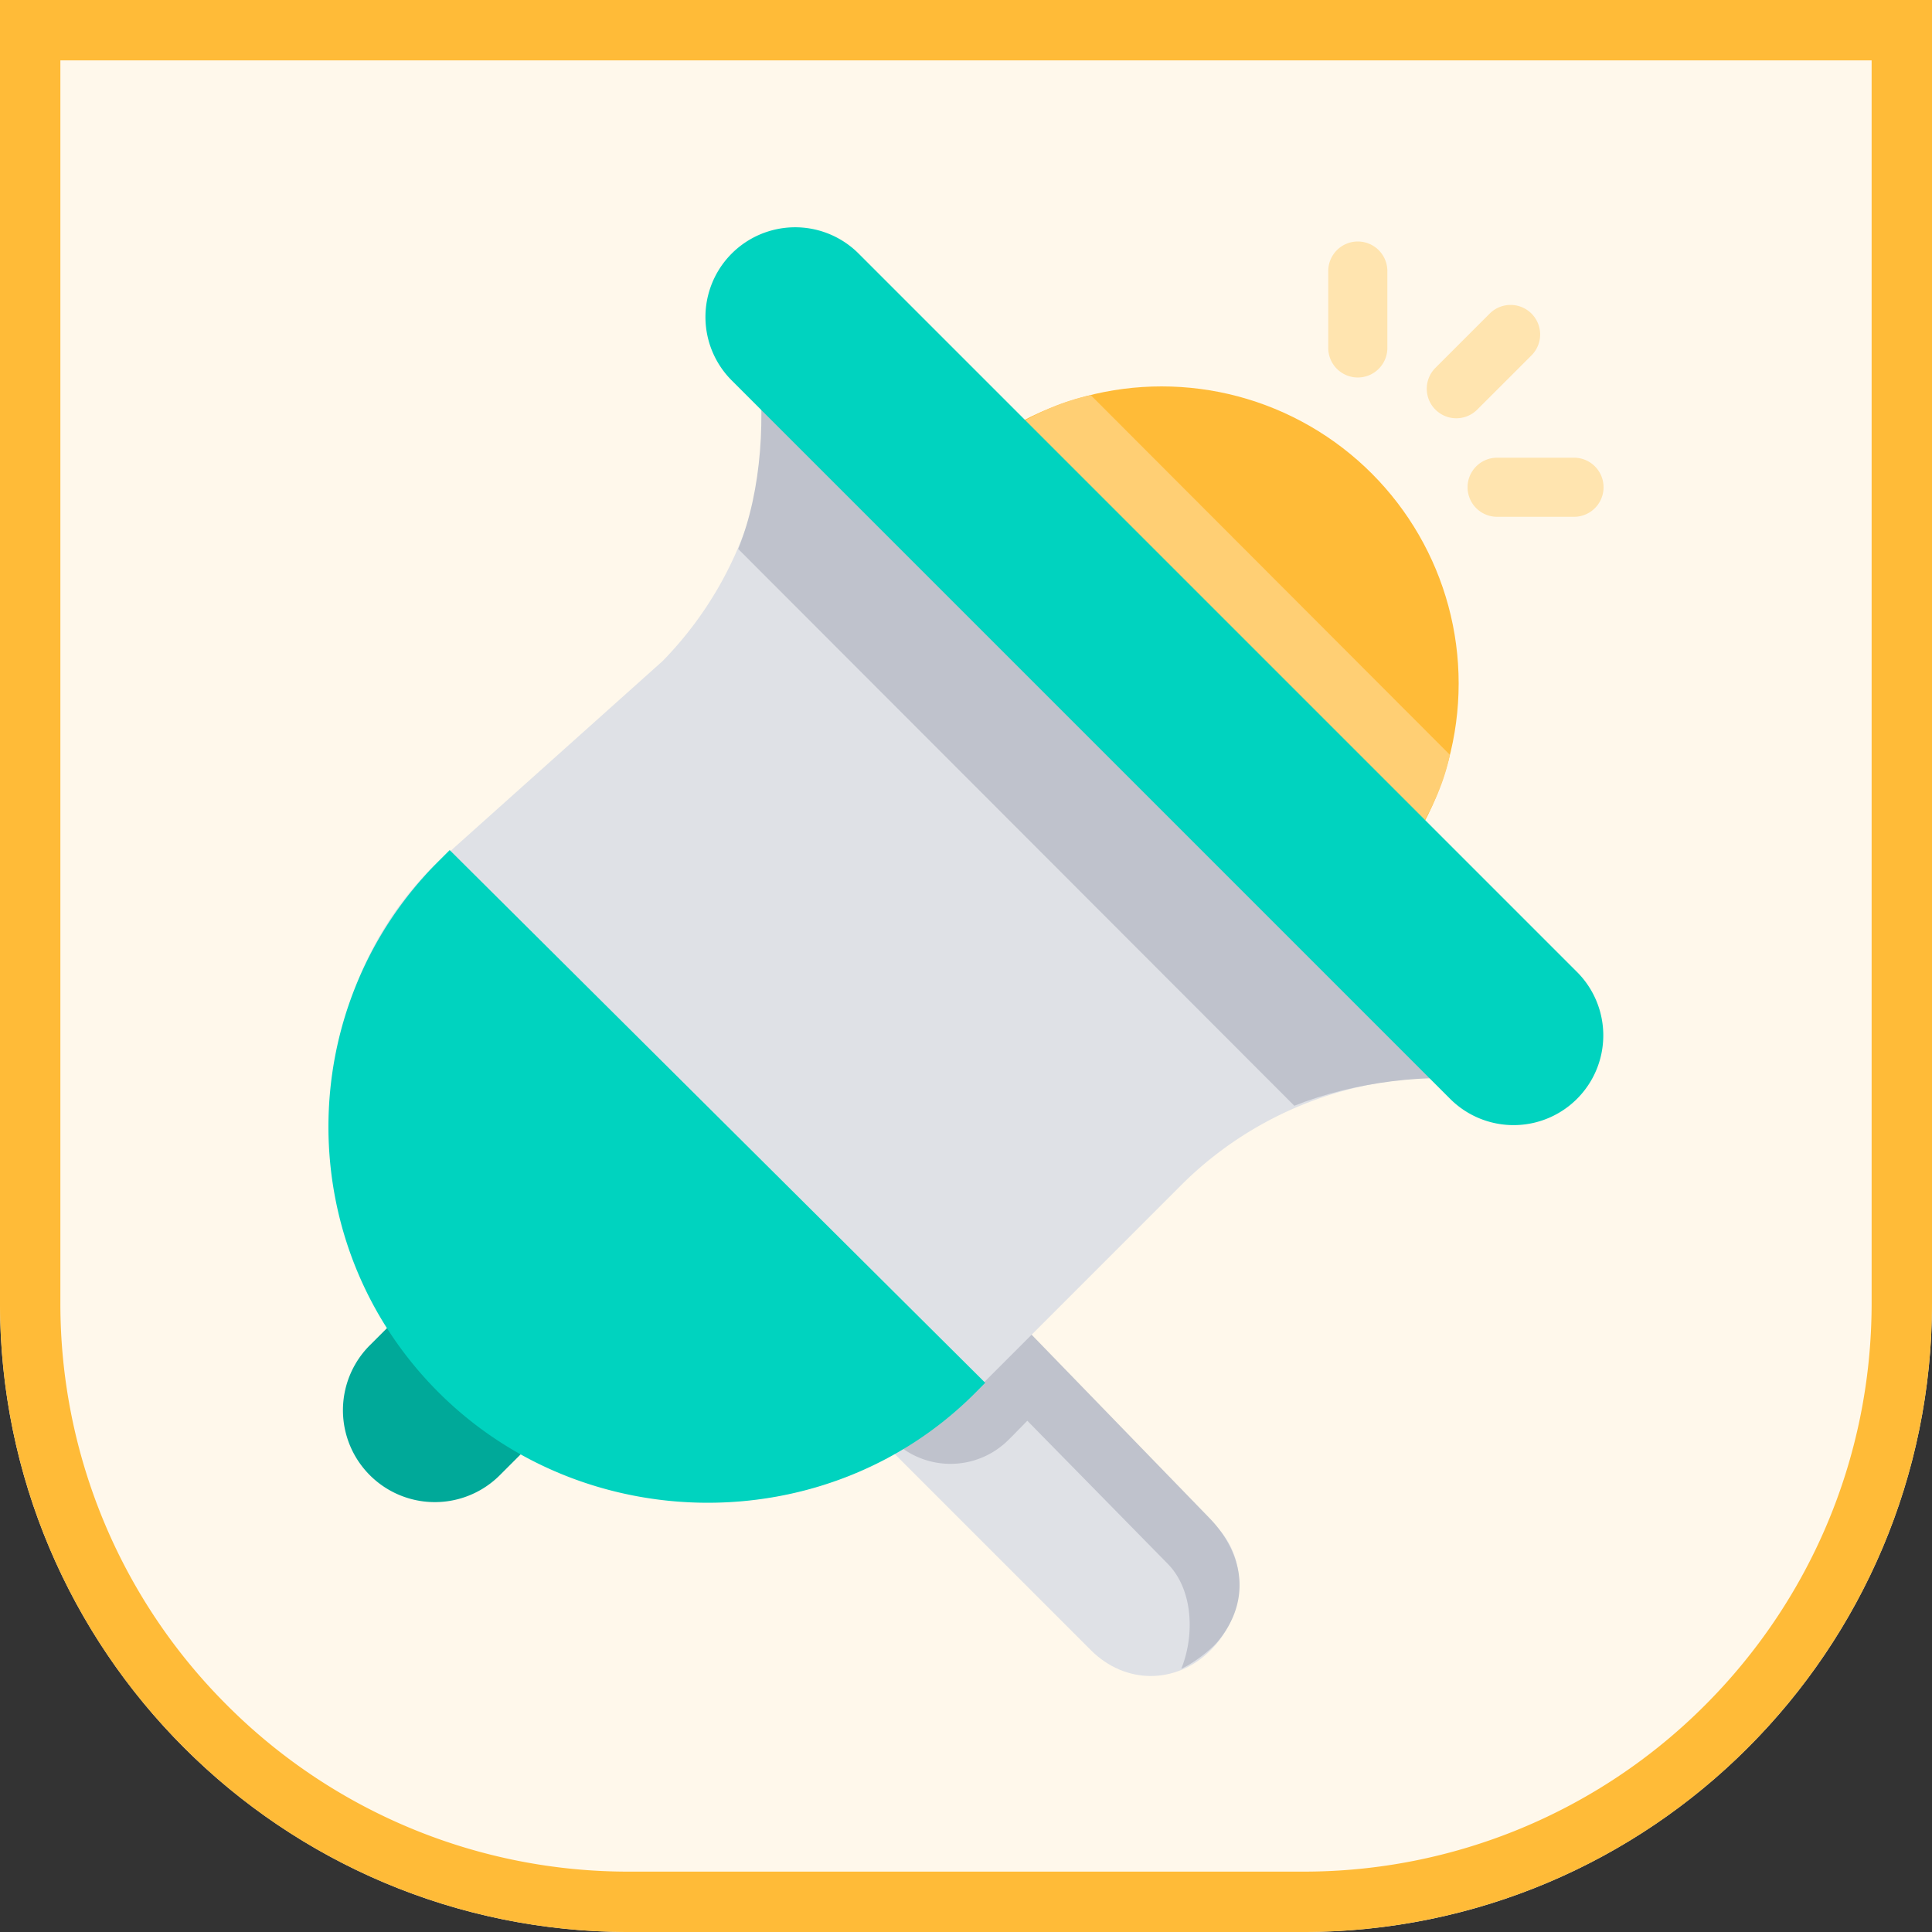
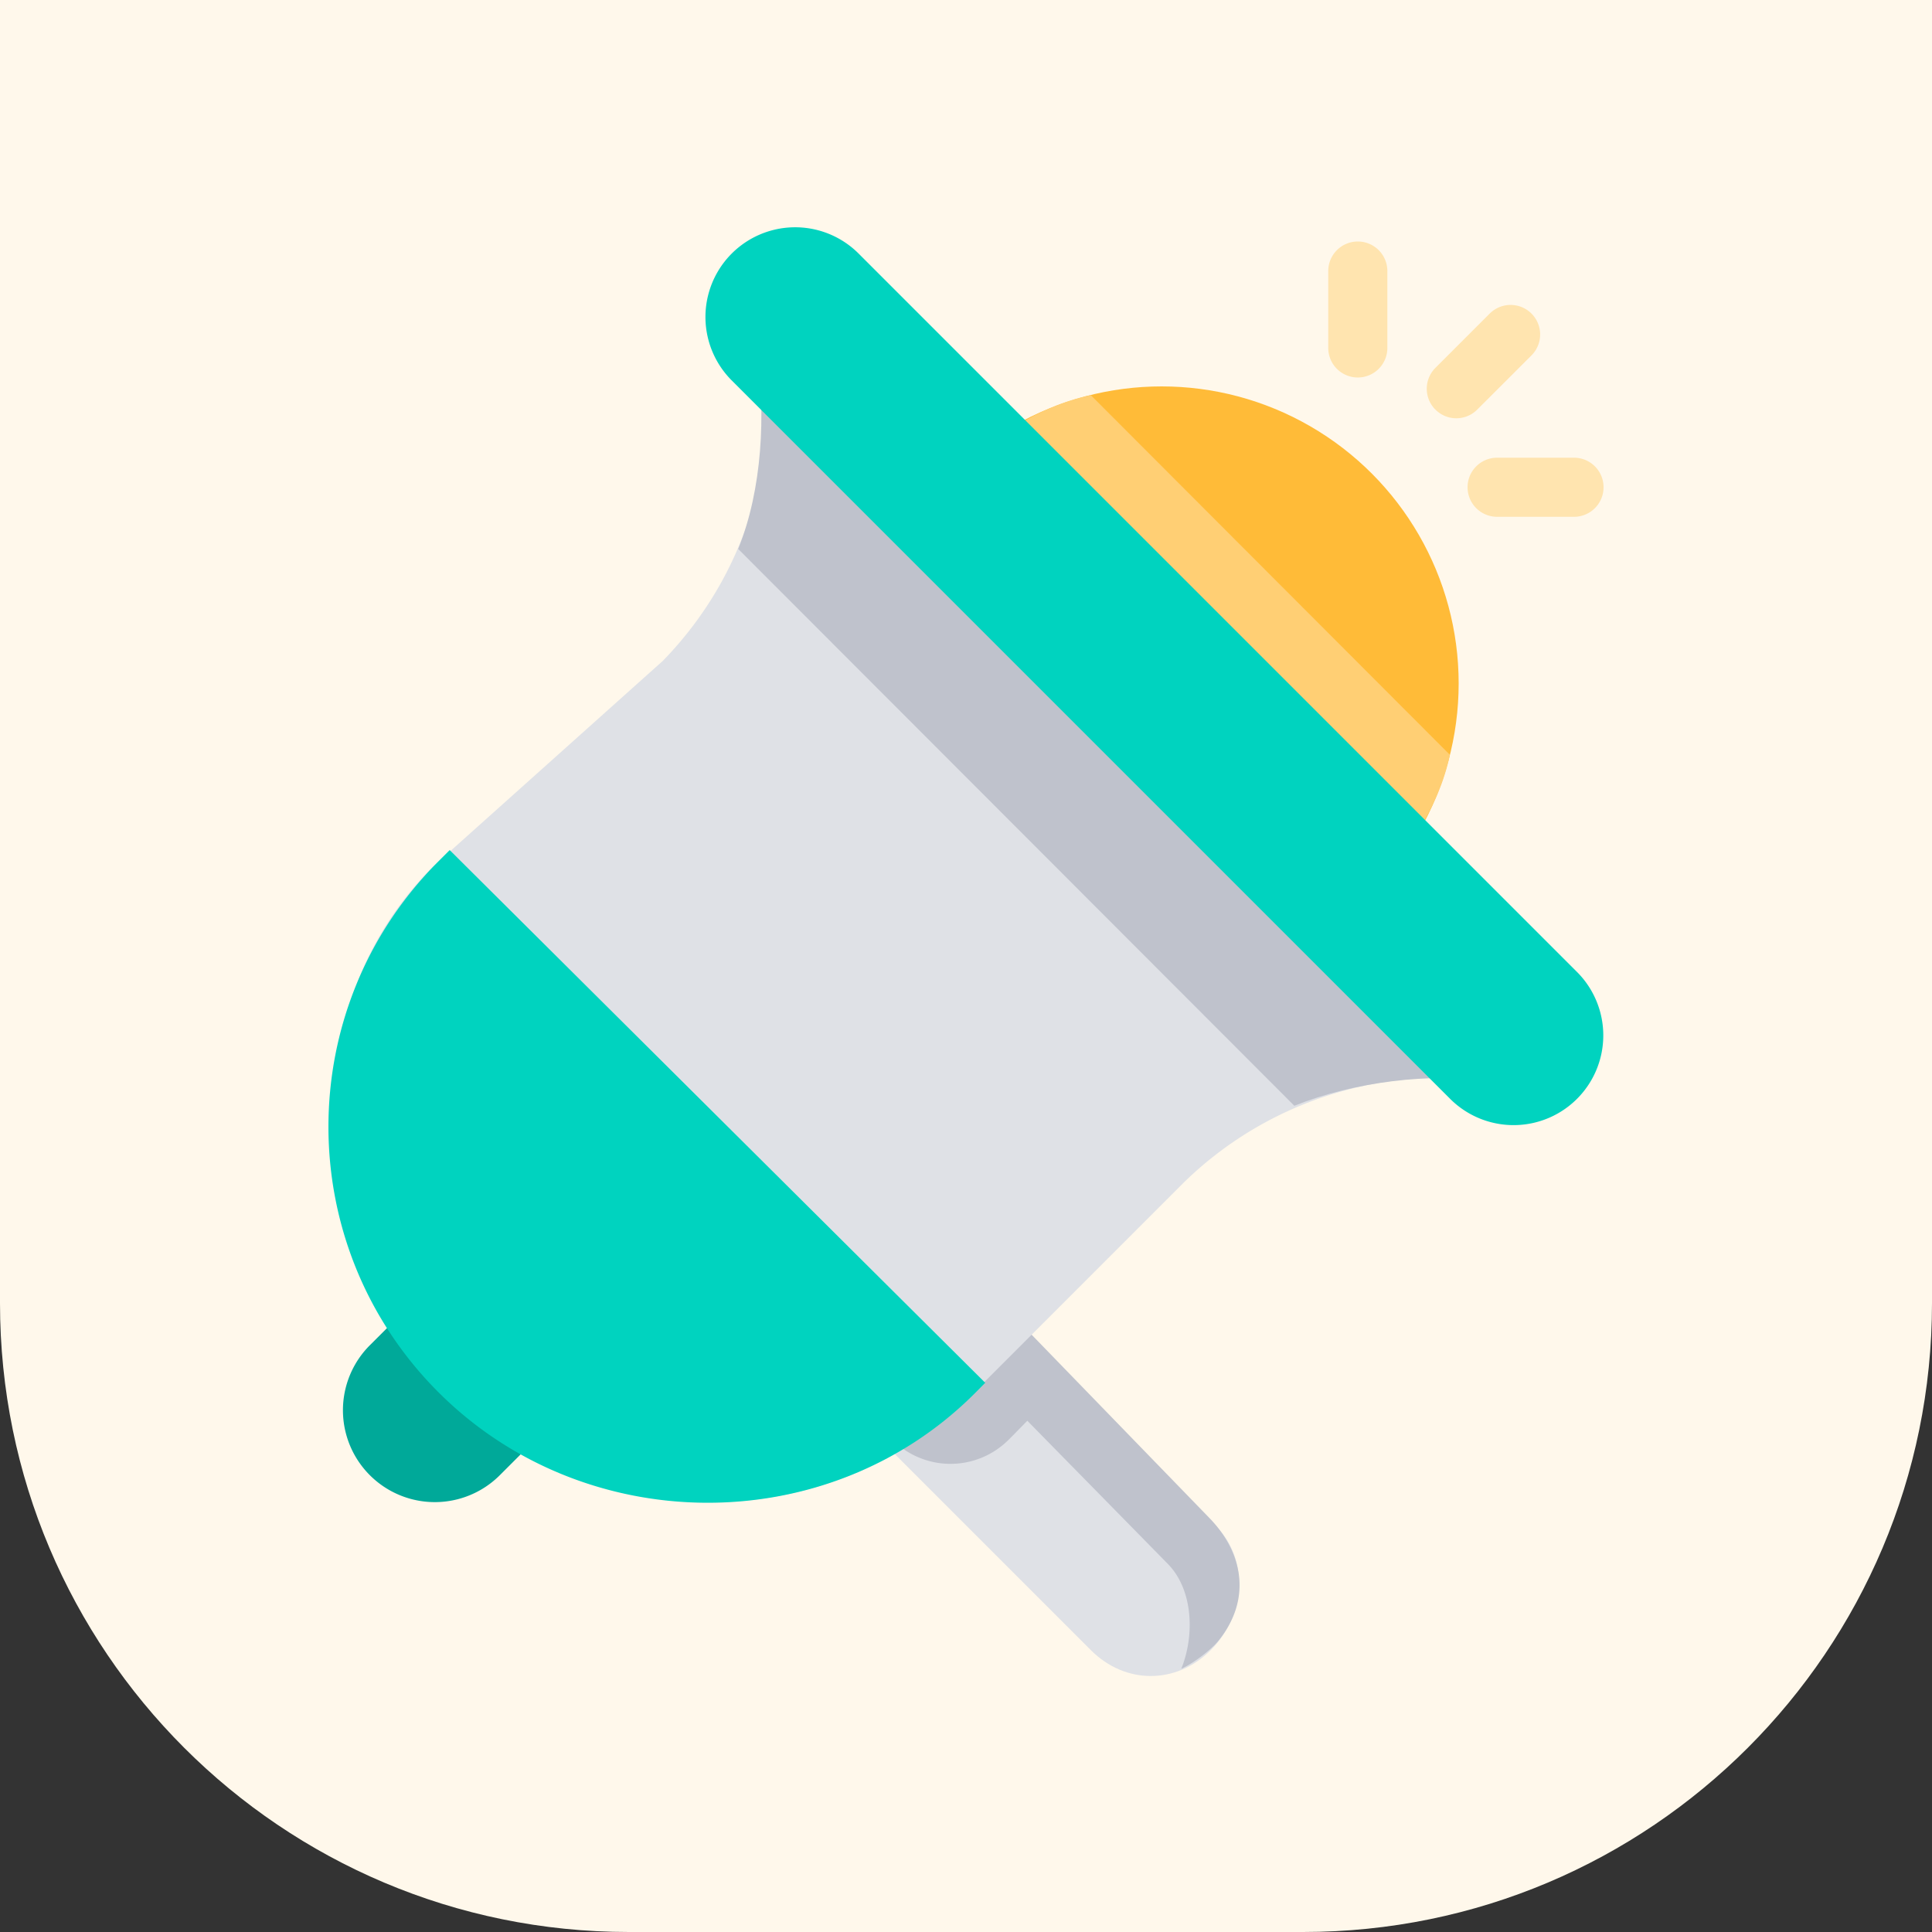
<svg xmlns="http://www.w3.org/2000/svg" width="64" height="64" viewBox="0 0 64 64">
  <rect x="0" y="0" width="64" height="64" fill="#333333" stroke="none" />
  <g fill="none" fill-rule="evenodd">
-     <path d="M0 0h64v43.167C64 54.673 54.673 64 43.167 64H20.833C9.327 64 0 54.673 0 43.167V0z" fill="none" />
    <path d="M0 0h64v43.167C64 54.673 54.673 64 43.167 64H20.833C9.327 64 0 54.673 0 43.167V0z" fill="#FFF8EB" />
-     <path d="M63 1v42.167c0 5.476-2.22 10.435-5.809 14.024A19.771 19.771 0 0 1 43.167 63H20.833A19.771 19.771 0 0 1 6.81 57.191 19.771 19.771 0 0 1 1 43.167V1h62z" stroke="#FFBB38" stroke-width="2" />
    <g>
      <g transform="translate(10.88 7.52)">
        <path d="m22.367 36 7.018 7.018c1.14 1.14.98 2.988-.16 4.127-1.14 1.14-2.827 1.14-3.967 0l-7.018-7.018L22.367 36z" fill="#DFE1E6" />
        <path d="m18.24 39.724.42.428a2.72 2.72 0 0 0 3.868.025l.143-.143.48-.49 4.651 4.738c.86.875.887 2.4.45 3.476.346-.145.953-.594 1.21-.903 1.135-1.373.846-2.944-.294-4.105l-6.99-7.207-3.938 4.181z" fill="#BFC2CC" />
        <circle fill="#FFBB38" cx="27.6" cy="15.12" r="9.84" />
        <path d="M20.001 8.755 33.927 22.56c.132-.118.262-.24.389-.367 1.386-1.387 2.457-2.923 2.834-4.708L25.254 5.57c-1.786.377-3.34 1.448-4.727 2.834-.126.127-.408.219-.526.35z" fill="#FFCF74" />
        <path d="m11.077 14.372-7.623 6.824c-4.769 4.769-4.166 12.699.602 17.468 4.769 4.768 12.5 4.768 17.269 0l7.022-7.023a12.199 12.199 0 0 1 10.247-3.339l1.726-1.726L16.144 2.4l-1.726 1.726c.515 3.623-.6 7.432-3.341 10.246z" fill="#DFE1E6" fill-rule="nonzero" />
        <path d="M15.902 2.4 39.84 26.338l-1.246 1.964c-2.091-.297-4.613.01-6.598.808L13.574 10.665c.8-1.985.916-4.465.618-6.556l1.71-1.709z" fill="#BFC2CC" />
        <path d="m7.68 39.345-2.003 2.003a3.044 3.044 0 0 1-4.305-4.305l2.003-2.003 4.305 4.305z" fill="#00A999" />
        <path d="M21.757 38.287 4.017 20.64l-.375.375c-4.856 4.856-4.856 12.728 0 17.583 4.855 4.856 12.91 4.897 17.765.042l.35-.353zM37.167 28.89 13.35 5.073A2.972 2.972 0 0 1 17.553.87L41.37 24.687a2.972 2.972 0 0 1-4.203 4.203z" fill="#00D3BF" />
        <g fill="#FFE4AF">
          <path d="M34.099 4.985a.979.979 0 0 1-.979-.979V1.459a.979.979 0 1 1 1.958 0v2.547c0 .54-.438.979-.979.979zM41.261 9.6h-2.547a.979.979 0 1 1 0-1.958h2.547a.979.979 0 1 1 0 1.958zM36.67 6.05a.979.979 0 0 1 0-1.384l1.801-1.801a.979.979 0 0 1 1.385 1.384l-1.801 1.8a.979.979 0 0 1-1.385 0z" />
        </g>
      </g>
    </g>
  </g>
</svg>